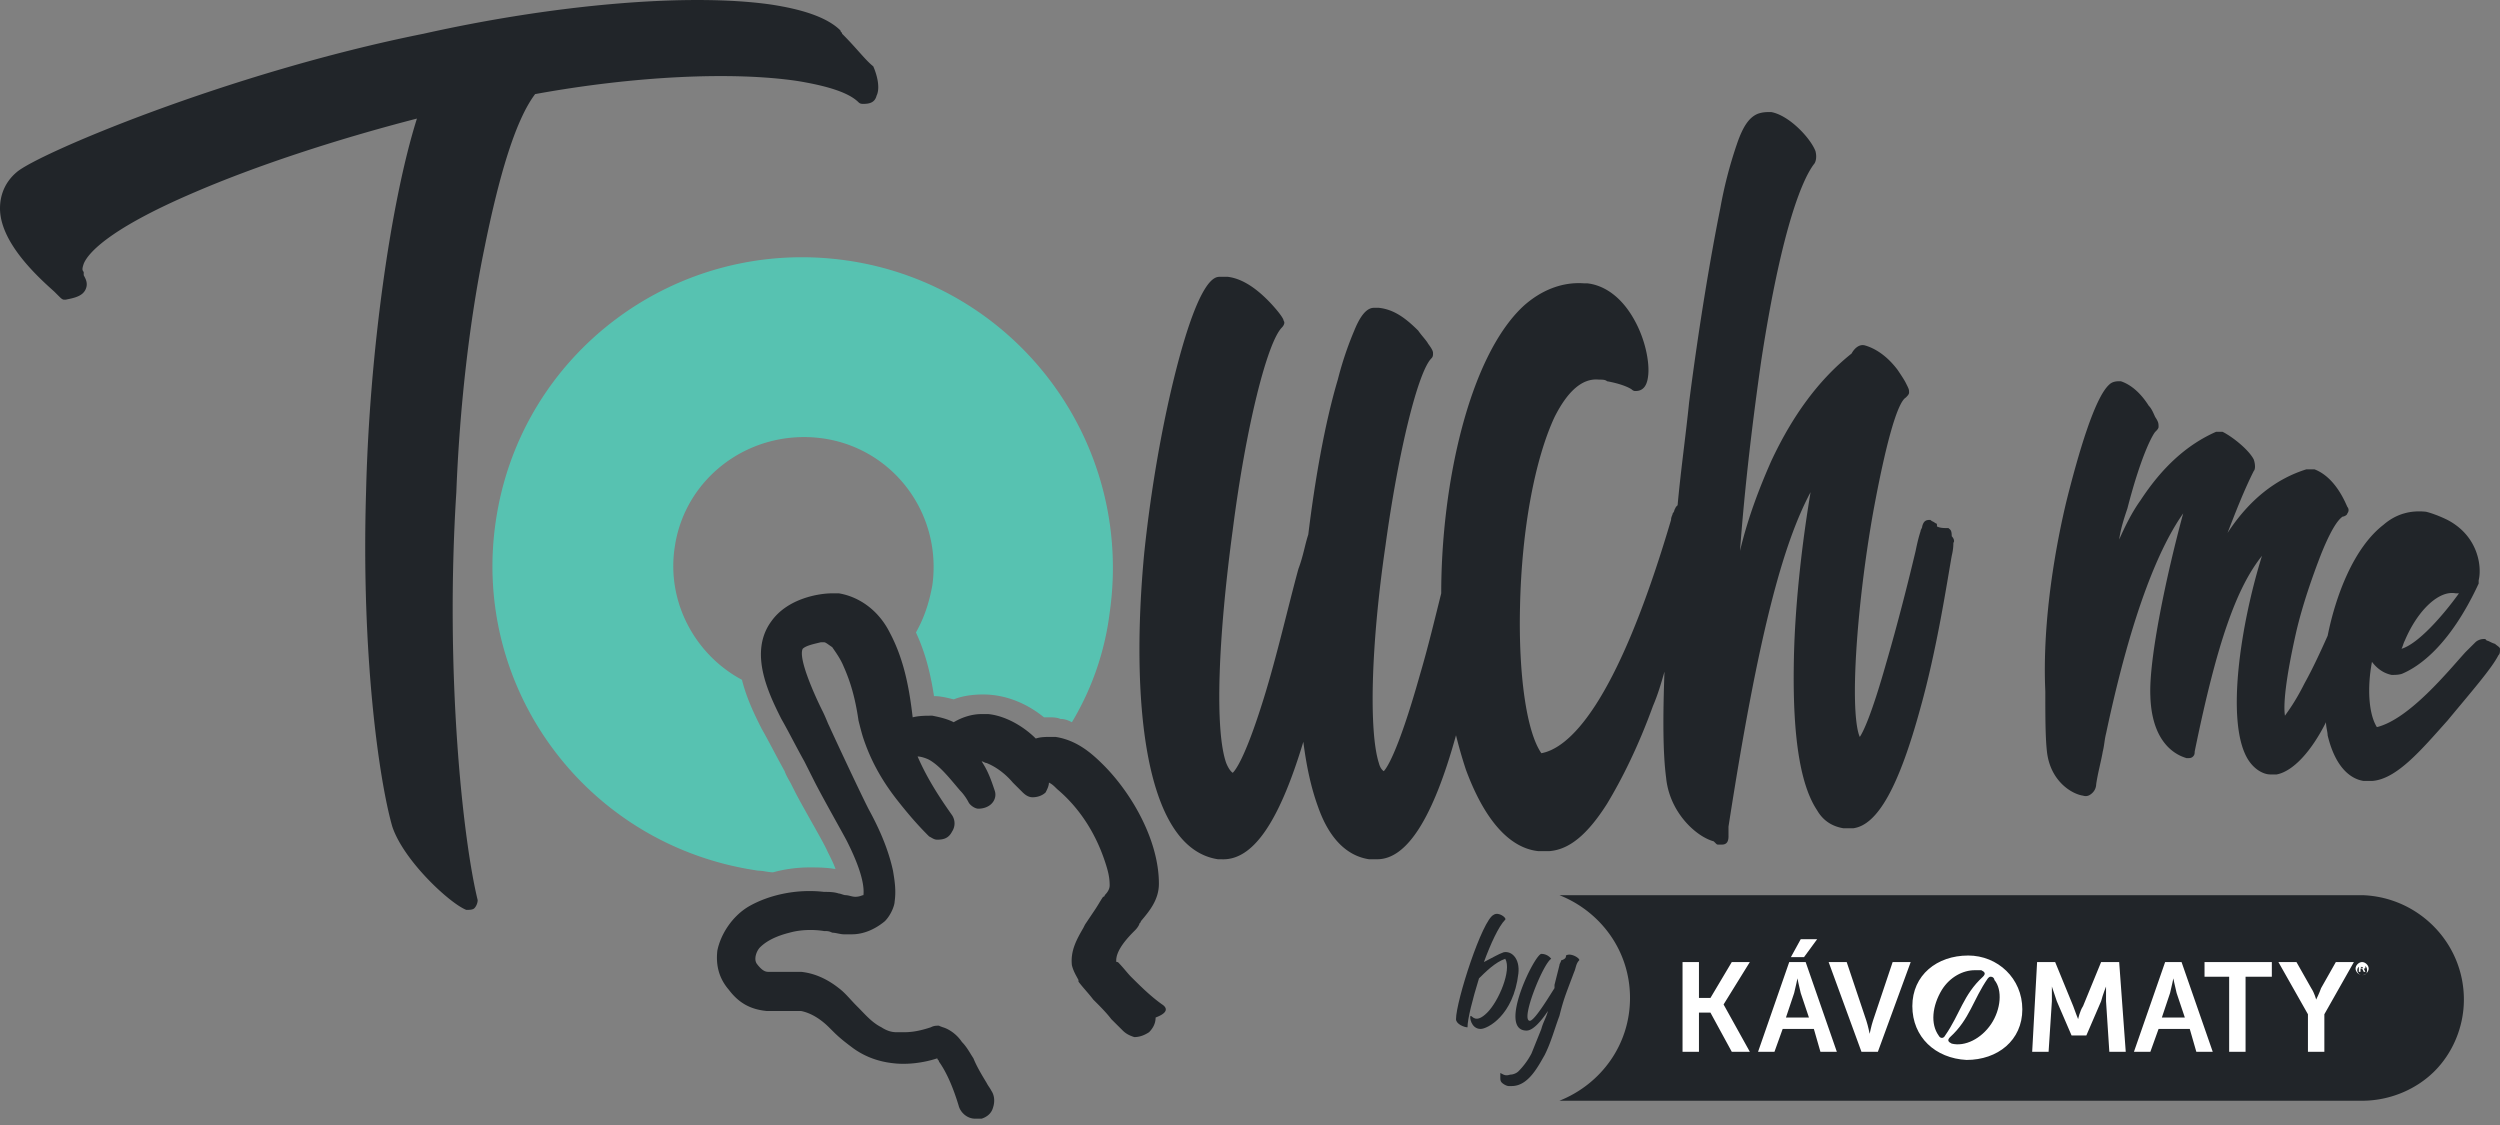
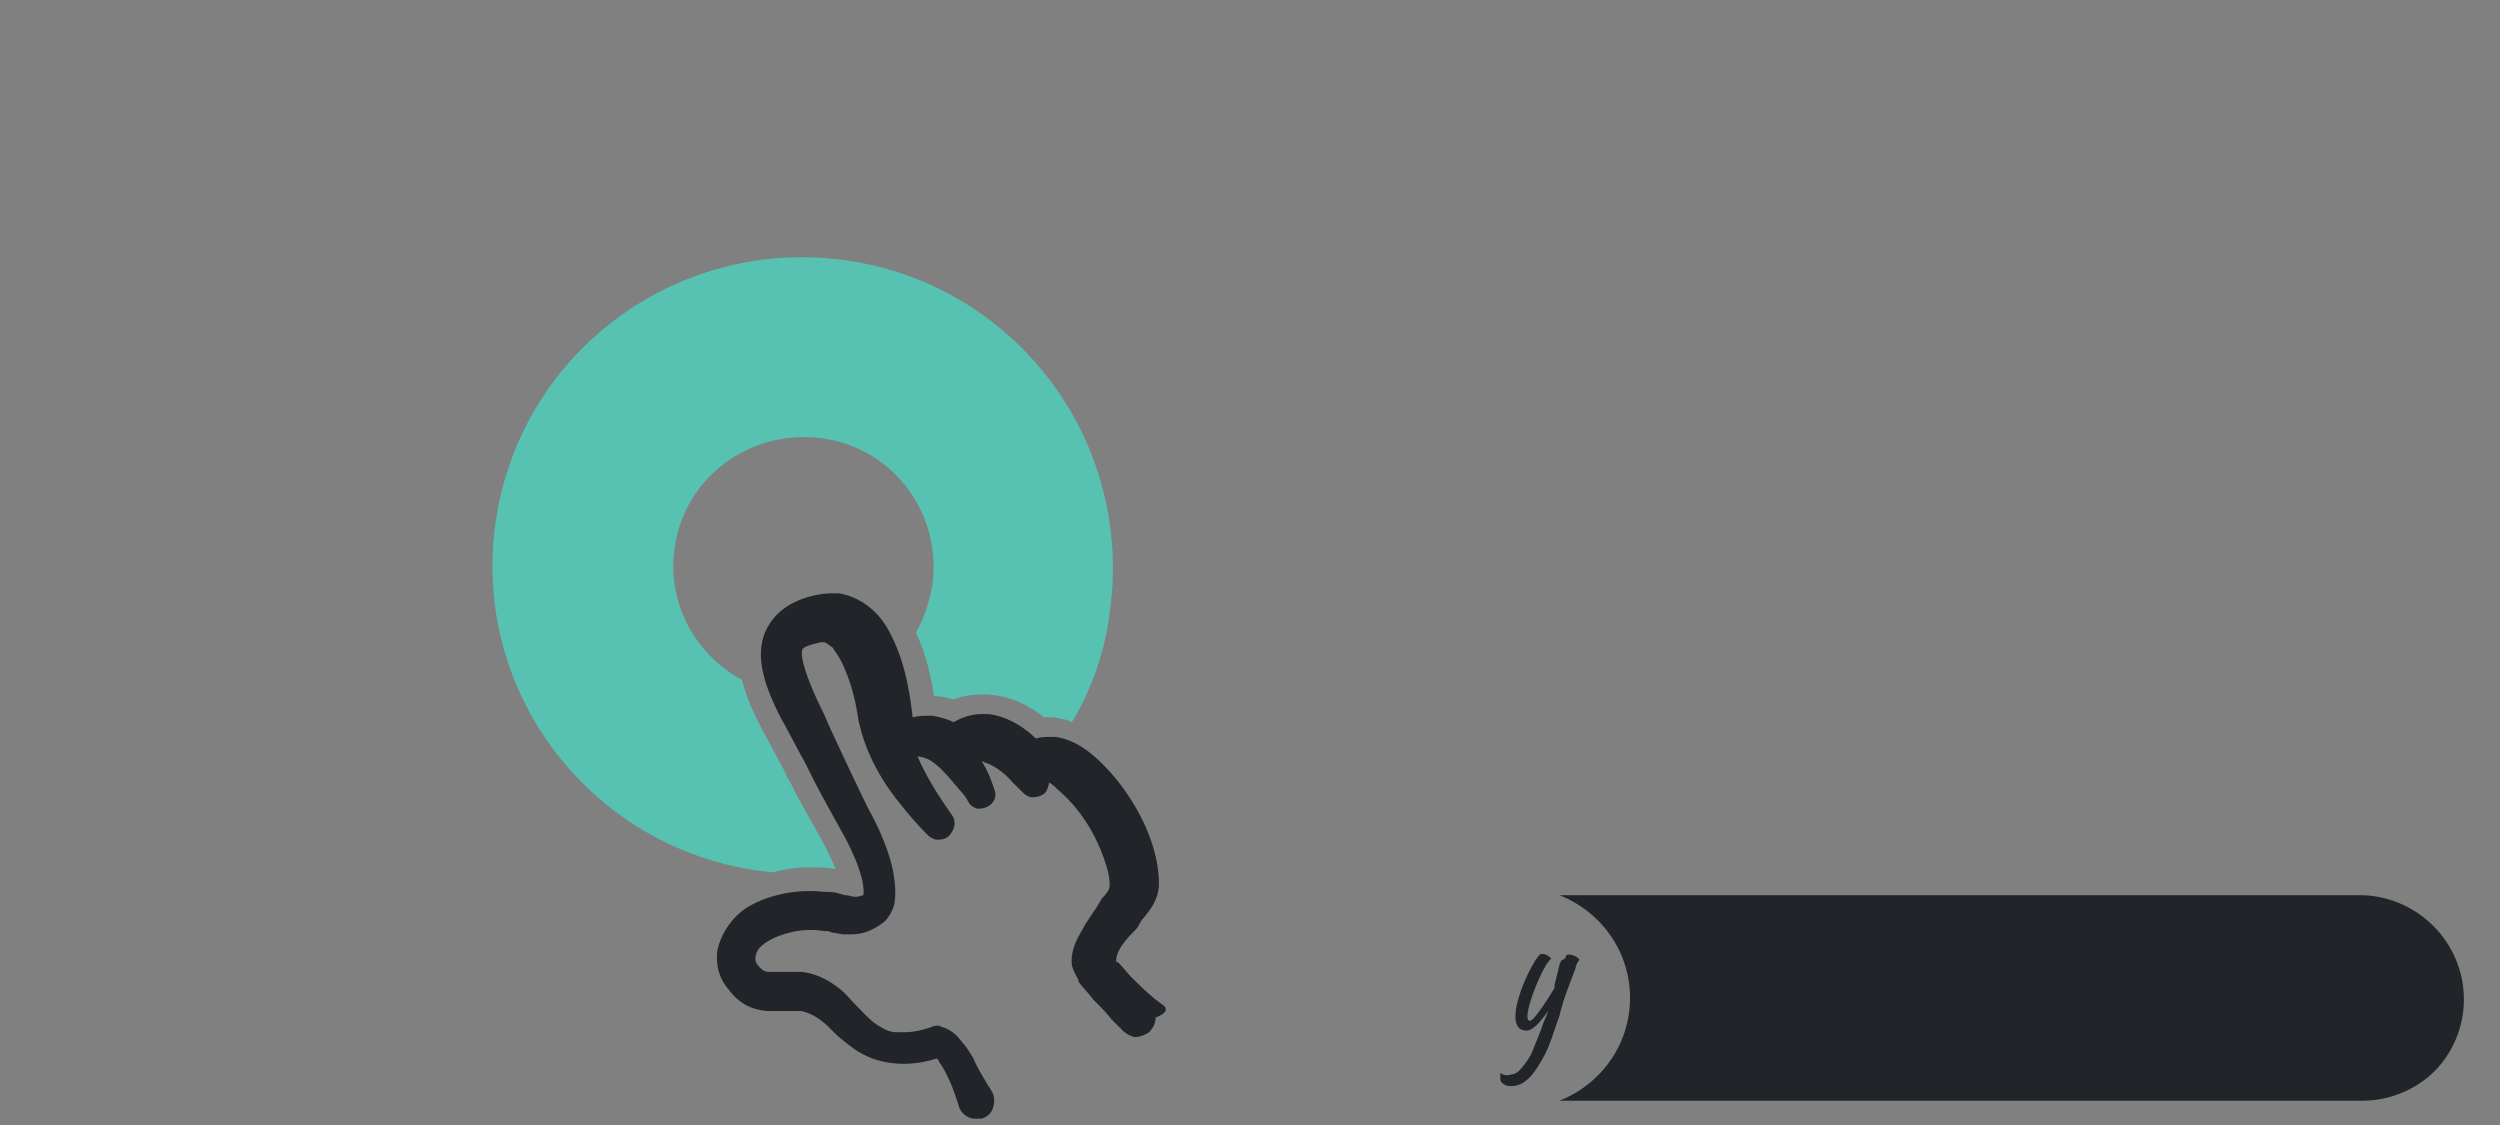
<svg xmlns="http://www.w3.org/2000/svg" width="260" height="117" fill="none">
  <rect width="100%" height="100%" fill="#808080" stroke="none" />
-   <path fill="#212529" d="M87.577 3.508c0-.17-.17-.17-.17-.34C86.04 1.812 83.48.964 80.065.455c-8.536-1.188-22.364 0-36.021 3.054C23.729 7.58 3.755 16.064 1.707 17.93.512 18.948 0 20.306 0 21.663c0 3.563 3.926 7.127 5.634 8.654l.512.509c.17.17.341.34.512.34h.17c.854-.17 1.708-.34 2.05-1.019.34-.679 0-1.188-.171-1.527v-.34c-.171-.17-.171-.339 0-.848.34-.848 2.048-3.393 11.608-7.466 6.317-2.714 14.511-5.43 23.047-7.635-2.732 8.654-4.951 24.433-5.292 38.856-.513 16.967 1.365 30.032 2.731 34.783 1.195 3.564 5.975 7.975 7.682 8.654h.171c.17 0 .512 0 .683-.17.17-.17.341-.509.341-.848-1.536-6.278-3.414-23.585-2.219-42.42.341-8.822 1.366-17.815 2.902-25.28 1.537-7.636 3.244-13.405 5.292-16.12C65.896 7.919 76.14 7.41 82.968 8.428c3.073.51 5.292 1.188 6.316 2.206.171.17.342.17.512.17.683 0 1.195-.17 1.366-.848.342-.68.17-1.867-.341-3.055-.854-.678-1.707-1.866-3.244-3.393ZM202.64 54.92c-.171 0-.171 0 0 0-.513 0-.854 0-1.195-.17v-.17s0-.17-.171-.17c-.171-.169-.342-.169-.512-.339-.342 0-.683 0-.854.68 0 .169-.171.338-.171.508-.17.51-.341 1.188-.512 2.036-.683 2.885-1.878 7.636-3.073 11.708-1.536 5.43-2.39 7.126-2.731 7.635-.171-.34-.512-1.527-.512-4.75 0-4.582.683-11.708 1.878-18.495 1.365-7.466 2.56-11.538 3.414-12.047.171-.17.341-.34.341-.51 0-.339 0-.339-.341-1.017-.171-.34-.512-.849-.854-1.358-1.024-1.357-2.219-2.206-3.414-2.545-.683-.17-1.195.509-1.366.848-3.414 2.715-6.145 6.448-8.365 11.199-1.195 2.715-2.39 5.769-3.243 9.332.512-6.956 1.365-13.913 2.219-19.852 2.219-14.422 4.439-19.004 5.463-20.361.171-.17.341-.679.171-1.357-.513-1.358-2.732-3.733-4.61-4.073-.512 0-.853 0-1.365.17-.854.34-1.537 1.188-2.22 3.224a45.022 45.022 0 0 0-1.707 6.617c-1.024 5.09-2.219 12.217-3.244 20.192-.341 3.393-.853 6.956-1.195 10.69l-.17.169-.171.34c0 .169-.171.339-.171.339 0 .17-.17.339-.17.678-5.805 19.683-10.755 23.755-13.487 24.264-1.536-2.206-2.39-8.144-2.219-15.27.17-7.976 1.536-15.272 3.585-19.683 1.365-2.715 2.902-4.072 4.609-3.903.342 0 .683 0 .854.17 1.878.34 2.56.848 2.56.848.171.17.342.17.342.17.341 0 1.195 0 1.366-1.527.17-1.188-.171-3.394-1.195-5.43-1.537-3.054-3.585-4.072-5.122-4.242h-.341c-2.22-.17-4.439.679-6.317 2.376-5.633 5.26-8.536 18.495-8.536 29.863-.682 2.715-1.365 5.6-2.219 8.484-2.39 8.483-3.585 9.84-3.756 10.01 0 0-.341-.17-.512-.848-1.024-3.224-.853-12.047.683-22.567 1.366-10.01 3.414-18.155 4.78-19.513.171-.17.171-.339.171-.509 0-.17 0-.339-.512-1.018-.171-.339-.683-.848-1.025-1.357-1.365-1.358-2.56-2.206-4.097-2.376h-.512c-.683 0-1.366.68-2.049 2.376a35.227 35.227 0 0 0-1.707 5.09c-1.365 4.581-2.39 10.52-3.073 16.12-.341 1.018-.512 2.205-1.024 3.563-1.024 3.733-2.219 8.992-3.585 13.404-2.048 6.617-3.073 7.635-3.243 7.805 0 0-.342-.17-.683-1.018-1.195-3.393-.854-12.895.683-24.264 1.365-10.69 3.585-19.512 5.121-21.04.171-.17.341-.508.171-.678 0-.34-1.025-1.527-1.707-2.206-1.366-1.357-2.732-2.206-4.098-2.375h-.853c-.512 0-2.049.17-4.439 9.332-1.536 5.938-2.731 12.895-3.414 19.513-1.366 14.592-.171 30.541 7.682 31.729h.341c3.244.17 5.976-3.733 8.536-12.217.342 2.715.854 4.92 1.537 6.787 1.195 3.394 3.073 5.09 5.292 5.43h.853c3.073 0 5.805-4.242 8.195-12.895a48.694 48.694 0 0 0 1.024 3.563c1.878 5.09 4.439 8.144 7.512 8.484h1.195c2.048-.17 3.926-1.697 5.975-4.921 1.536-2.545 3.243-5.939 4.78-10.18.512-1.188.853-2.376 1.195-3.564-.171 4.582-.171 8.484.17 11.03.342 3.562 3.073 6.108 4.951 6.617l.171.17c.171.169.171.169.341.169h.342c.512 0 .683-.34.683-.849V85.97c3.073-19.852 5.633-29.353 8.535-34.783-.853 5.09-1.536 11.029-1.707 16.289-.17 5.769 0 13.234 2.39 16.798.683 1.187 1.707 1.696 2.732 1.866h1.024c2.561-.34 4.78-4.412 6.999-12.556 1.708-6.108 2.732-12.895 3.244-15.78.171-.678.171-1.188.171-1.357.17-.17 0-.51-.171-.679 0-.679-.171-.679-.341-.848ZM260 67.476c0-.17-.341-.34-.512-.51-.512-.169-.683-.339-.854-.339l-.17-.17h-.171c-.342 0-.683.17-.854.34l-1.024 1.018c-1.707 1.867-5.804 6.957-9.219 7.805-.853-1.357-1.024-4.072-.512-6.787.512.679 1.195 1.188 2.049 1.358.341 0 .853 0 1.195-.17 1.536-.679 4.78-2.715 7.853-9.332v-.34c.341-1.357 0-4.58-3.244-6.278-.683-.339-1.536-.678-2.219-.848-1.537-.17-3.073.17-4.439 1.357-3.073 2.376-4.951 7.297-5.804 11.538-.683 1.528-1.537 3.394-2.39 4.921-1.024 2.036-1.707 2.885-2.049 3.394-.17-1.019 0-3.564 1.195-8.824.683-2.884 1.707-5.769 2.561-7.974 1.366-3.394 2.049-3.733 2.219-3.903.171 0 .512-.17.512-.34a.513.513 0 0 0 0-.678c-.17-.34-1.195-3.054-3.414-3.903h-.853c-3.244 1.019-5.976 3.224-8.195 6.618.854-2.206 1.707-4.412 2.732-6.448.17-.17.17-.679 0-1.188-.513-1.018-2.22-2.375-3.244-2.884h-.683c-3.073 1.357-5.633 3.733-7.853 7.126-.853 1.188-1.536 2.545-2.219 4.073.171-1.188.512-2.206.854-3.224 1.536-5.939 2.731-7.805 2.902-7.975.17-.17.341-.34.341-.51 0-.339 0-.508-.341-1.017-.171-.34-.342-.849-.683-1.188-.854-1.357-1.878-2.206-2.902-2.545h-.171c-.171 0-.683 0-1.024.34-1.537 1.357-3.244 7.295-4.439 12.046-1.024 4.242-2.561 12.217-2.219 19.852 0 2.546 0 4.751.17 6.278.342 3.055 2.561 4.412 3.756 4.582.512.17.854-.17 1.024-.34a1.29 1.29 0 0 0 .342-.848c.171-1.188.512-2.376.683-3.394.171-.678.171-1.187.341-1.866 2.732-12.895 5.634-19.513 8.024-22.906-1.707 6.278-3.585 15.1-3.414 19.003.17 5.43 3.243 6.278 3.755 6.448h.171c.171 0 .341 0 .512-.17.171-.17.171-.339.171-.509 2.39-11.707 4.438-17.137 6.999-20.36-2.219 7.126-3.756 17.137-1.536 21.04.683 1.187 1.707 1.696 2.39 1.696h.683c1.707-.34 3.585-2.376 5.121-5.43 0 .51.171 1.018.171 1.358.853 3.563 2.561 4.58 3.756 4.75h.853c2.561-.17 5.122-3.223 7.853-6.277 2.39-2.885 4.609-5.43 5.292-6.787.171-.17.171-.34.171-.68Zm-9.902-.849c1.366-3.223 3.586-5.26 5.293-4.92h.341c-1.707 2.375-4.268 5.26-5.975 5.769.171-.34.171-.51.341-.849Z" />
  <path fill="#57C2B1" d="M88.09 27.093c-17.585-2.545-33.973 9.502-36.534 27.148-2.56 17.477 9.56 33.766 27.315 36.31.512 0 1.024.17 1.536.17 1.195-.339 2.56-.509 3.756-.509.853 0 1.707 0 2.731.17-.17-.51-.512-1.188-.853-1.867-.342-.848-2.561-4.58-3.415-6.278l-.341-.678c-.17-.34-.512-.849-.683-1.358-.853-1.527-1.707-3.223-2.39-4.411-.683-1.358-1.536-3.054-2.049-5.09-4.78-2.546-7.852-7.975-6.999-13.744 1.024-7.296 7.853-12.387 15.364-11.369 7.341 1.019 12.463 7.806 11.438 15.271-.341 1.867-.853 3.394-1.707 4.921 1.025 2.206 1.537 4.412 1.878 6.617.683 0 1.366.17 2.049.34.853-.34 1.878-.51 3.073-.51 2.219 0 4.438.849 6.316 2.376h.512c.342 0 .854 0 1.195.17.512 0 .854.17 1.195.34a29.11 29.11 0 0 0 3.927-11.37c2.56-17.815-9.731-34.104-27.315-36.65Z" />
  <path fill="#212529" d="M120.867 104.465c-1.195-.848-2.22-1.866-3.244-2.884-.341-.34-.854-1.018-1.366-1.527-.17 0-.17 0-.17-.17 0-1.018 1.024-2.206 1.877-3.054.171-.17.342-.34.513-.679 0-.17.17-.17.17-.34.854-1.017 1.878-2.205 1.878-3.902 0-4.581-2.902-9.502-5.804-12.386-1.195-1.188-2.732-2.545-4.951-2.885h-.341c-.683 0-1.195 0-1.707.17-1.366-1.358-3.244-2.376-4.951-2.545h-.683c-1.024 0-2.049.34-2.902.848-.683-.34-1.366-.509-2.22-.678-.682 0-1.365 0-2.048.17-.342-2.885-.854-5.94-2.39-8.824-1.195-2.375-3.244-3.733-5.292-4.072h-.683c-1.366 0-4.61.509-6.317 2.884-2.39 3.224-.341 7.466 1.025 10.18.683 1.189 1.536 2.885 2.39 4.412l1.024 2.036c.853 1.697 3.073 5.6 3.414 6.279.854 1.696 1.878 4.072 1.707 5.599-.17 0-.341.17-.853.17-.342 0-.683-.17-1.025-.17-.17 0-.512-.17-.682-.17-.513-.17-1.025-.17-1.537-.17-2.902-.339-5.804.34-7.853 1.528-1.707 1.018-2.902 2.884-3.243 4.58-.171 1.528.17 2.885 1.195 4.073 1.024 1.357 2.219 2.036 3.926 2.206H83.31c.854.17 1.878.679 2.902 1.697l.513.509c.682.678 1.365 1.187 2.048 1.696 1.195.849 2.56 1.358 4.097 1.527 1.366.17 3.073 0 4.61-.509 0 .17.17.17.17.34.854 1.188 1.537 2.884 2.049 4.581.17.679.854 1.357 1.707 1.357h.683c.512-.169 1.024-.509 1.195-1.187.171-.509.171-1.188-.171-1.697-.17-.339-.341-.509-.512-.848-.512-.849-1.024-1.697-1.366-2.546-.341-.509-.683-1.187-1.195-1.696a4.025 4.025 0 0 0-1.536-1.358c-.341-.169-.512-.169-.854-.339-.341 0-.512 0-.853.17-1.025.339-1.878.509-2.732.509h-.853c-.512 0-1.025-.17-1.537-.509-1.024-.509-1.707-1.358-2.56-2.206-.683-.679-1.196-1.358-1.878-1.867-.854-.678-2.22-1.527-3.927-1.696h-3.414c-.341 0-.683-.17-1.195-.849-.341-.509 0-1.357.341-1.697.683-.678 1.708-1.187 3.073-1.527 1.195-.339 2.56-.339 3.585-.17.342 0 .512 0 .854.17.341 0 .853.17 1.195.17h.853c1.195 0 2.39-.509 3.415-1.357.683-.679 1.024-1.697 1.024-2.036.17-1.188 0-2.206-.17-3.224-.513-2.376-1.537-4.582-2.561-6.448-1.025-2.036-3.244-6.787-4.098-8.653-.17-.34-.341-.849-.683-1.527-.682-1.358-2.56-5.43-2.048-6.448.341-.34 1.195-.51 1.878-.679h.341c.17 0 .342.17.854.51.341.508.853 1.187 1.195 2.035.683 1.527 1.195 3.224 1.536 5.6.171.678.342 1.357.512 1.866.683 2.036 1.708 4.072 3.415 6.278 1.195 1.527 2.219 2.715 3.414 3.903.341.17.512.339.854.339.683 0 1.195-.17 1.536-.849a1.534 1.534 0 0 0 0-1.696c-1.195-1.697-2.56-3.733-3.585-6.109.341 0 .854.17 1.195.34 1.195.678 2.22 2.036 3.244 3.224.341.339.682.848.853 1.187.171.34.683.679 1.025.679.512 0 1.024-.17 1.365-.509.342-.34.512-.848.342-1.357-.342-1.019-.683-2.037-1.366-3.055.171 0 .341.17.512.17.854.34 1.878 1.018 2.732 2.036l.853.849.171.17c.341.339.683.508 1.024.508.512 0 1.024-.17 1.366-.509.171-.34.341-.678.341-1.018.342.17.512.34.854.679 2.219 1.866 3.926 4.412 4.951 7.466.341 1.018.512 1.696.512 2.545 0 .34-.171.678-.512 1.018 0 .17-.171.17-.171.17-.342.509-.512.848-.854 1.357l-1.024 1.527-.171.34c-.683 1.187-1.365 2.375-1.195 3.902.171.679.512 1.188.683 1.527v.17c.512.678 1.024 1.187 1.537 1.866.682.679 1.365 1.358 1.877 2.036l1.195 1.188c.342.339.683.509 1.195.679.513 0 1.025-.17 1.537-.509.341-.34.683-.849.683-1.527 1.366-.509 1.195-1.019.683-1.358ZM256.244 103.956c0 2.885-1.195 5.599-3.073 7.466-1.877 1.866-4.609 3.054-7.511 3.054h-83.48c4.268-1.697 7.341-5.769 7.341-10.689 0-4.921-3.073-8.993-7.341-10.69h83.48c5.804.17 10.584 4.92 10.584 10.859Z" />
-   <path fill="#fff" d="M174.984 100.053h1.707v3.733h1.195l2.219-3.733h1.878l-2.731 4.412 2.731 4.921h-1.878l-2.219-4.073h-1.195v4.073h-1.707v-9.333ZM187.275 97.678h1.707l-1.365 1.866h-1.366l1.024-1.866Zm-.341 4.072s-.171.849-.342 1.527l-.853 2.545h2.39l-.854-2.545c-.171-.678-.341-1.527-.341-1.527Zm1.707 5.26h-3.244l-.853 2.376h-1.707l3.243-9.333h1.707l3.244 9.333h-1.707l-.683-2.376ZM190.177 100.053h1.878l2.049 6.109c.17.509.341 1.357.341 1.357s.171-.848.342-1.357l2.048-6.109h1.878l-3.414 9.333h-1.707l-3.415-9.333ZM211.858 100.053h1.878l1.878 4.582c.171.509.512 1.357.512 1.357s.171-.848.512-1.357l1.878-4.582h1.878l.683 9.333h-1.707l-.342-5.26v-1.527s-.341.848-.512 1.527l-1.536 3.563h-1.537l-1.536-3.563-.512-1.527v1.527l-.342 5.26h-1.707l.512-9.333ZM226.028 101.75s-.171.849-.342 1.527l-.853 2.545h2.39l-.854-2.545c-.171-.678-.341-1.527-.341-1.527Zm1.707 5.26h-3.244l-.853 2.376h-1.708l3.244-9.333h1.707l3.244 9.333h-1.707l-.683-2.376ZM231.832 101.581h-2.561v-1.528h7v1.528h-2.732v7.805h-1.707v-7.805ZM240.026 105.483l-3.073-5.43h1.878l1.537 2.715c.341.509.512 1.188.512 1.188s.341-.679.512-1.188l1.536-2.715h1.878l-3.073 5.43v3.903h-1.707v-3.903ZM245.66 100.732c.171 0 .171 0 0 0 .171-.17 0-.17 0-.17h-.171l.171.17Zm-.171-.339h.342c.17 0 .17.169.17.169 0 .17 0 .17-.17.17l.17.34h-.17l-.171-.34h-.171v.34h-.171v-.679h.171Zm.171 1.018c.341 0 .512-.17.512-.509 0-.34-.171-.509-.512-.509-.342 0-.512.339-.512.509 0 .17.17.509.512.509Zm0-1.358c.341 0 .683.34.683.679 0 .34-.342.679-.683.679-.342 0-.683-.339-.683-.679 0-.339.341-.679.683-.679ZM204.688 99.375c-3.243 0-5.804 2.036-5.804 5.26 0 3.224 2.39 5.429 5.633 5.599 3.244 0 5.805-2.036 5.805-5.26 0-3.224-2.561-5.6-5.634-5.6Zm-3.073 8.314c-.853-1.188-.683-3.054.342-4.751.853-1.357 2.219-2.036 3.414-2.036h.683c.341.17.512.339.171.679-2.049 1.866-2.39 3.902-3.927 6.108-.171.339-.512.339-.683 0Zm5.463-1.188c-1.024 1.527-2.731 2.376-4.097 2.036-.341-.169-.512-.339-.171-.678 2.049-1.867 2.39-3.903 3.927-6.109.17-.169.17-.169.341-.169s.342.169.342.339c.853 1.018.682 3.054-.342 4.581Z" />
-   <path fill="#212529" d="M156.376 99.036c.853-.17 1.707.678 1.536 2.205-.512 4.412-3.244 5.769-3.926 5.769-1.025 0-1.195-1.357-1.025-1.357.171 0 .512.848 1.707-.339 1.195-1.188 2.561-4.412 1.878-5.6-1.024.34-2.048 1.358-2.731 2.036-.683 2.206-1.195 4.242-1.195 5.091-.342 0-1.195-.34-1.195-.849 0-1.866 2.731-10.35 3.926-10.859.512-.34 1.366.34 1.195.509-.683.679-1.536 2.545-2.219 4.412.683-.34 1.536-.849 2.049-1.018Z" />
  <path fill="#212529" d="M162.863 99.375c.512-.34 1.536.34 1.366.509-.342.339-.342.848-.513 1.188l-.512 1.357c-.512 1.357-.683 1.866-1.024 3.224-.512 1.357-.854 2.715-1.536 4.072-.683 1.188-1.708 3.224-3.415 3.224h-.341c-.171 0-.512-.17-.683-.34-.171-.169-.171-.339-.171-.509v-.509c.342.17.512.34 1.024.17.342 0 .683-.17.854-.339a7.552 7.552 0 0 0 1.366-1.867l1.024-2.545c.171-.679.512-1.188.683-1.866-.683 1.018-1.537 2.036-2.219 2.036-3.073 0 .853-7.975 1.536-7.975a1.28 1.28 0 0 1 1.024.51c-.853.508-3.243 6.447-2.219 6.447.512 0 2.219-2.885 2.561-3.394v-.339l.512-2.036c0-.17.171-.34.171-.51.512-.169.512-.339.512-.508Z" />
</svg>